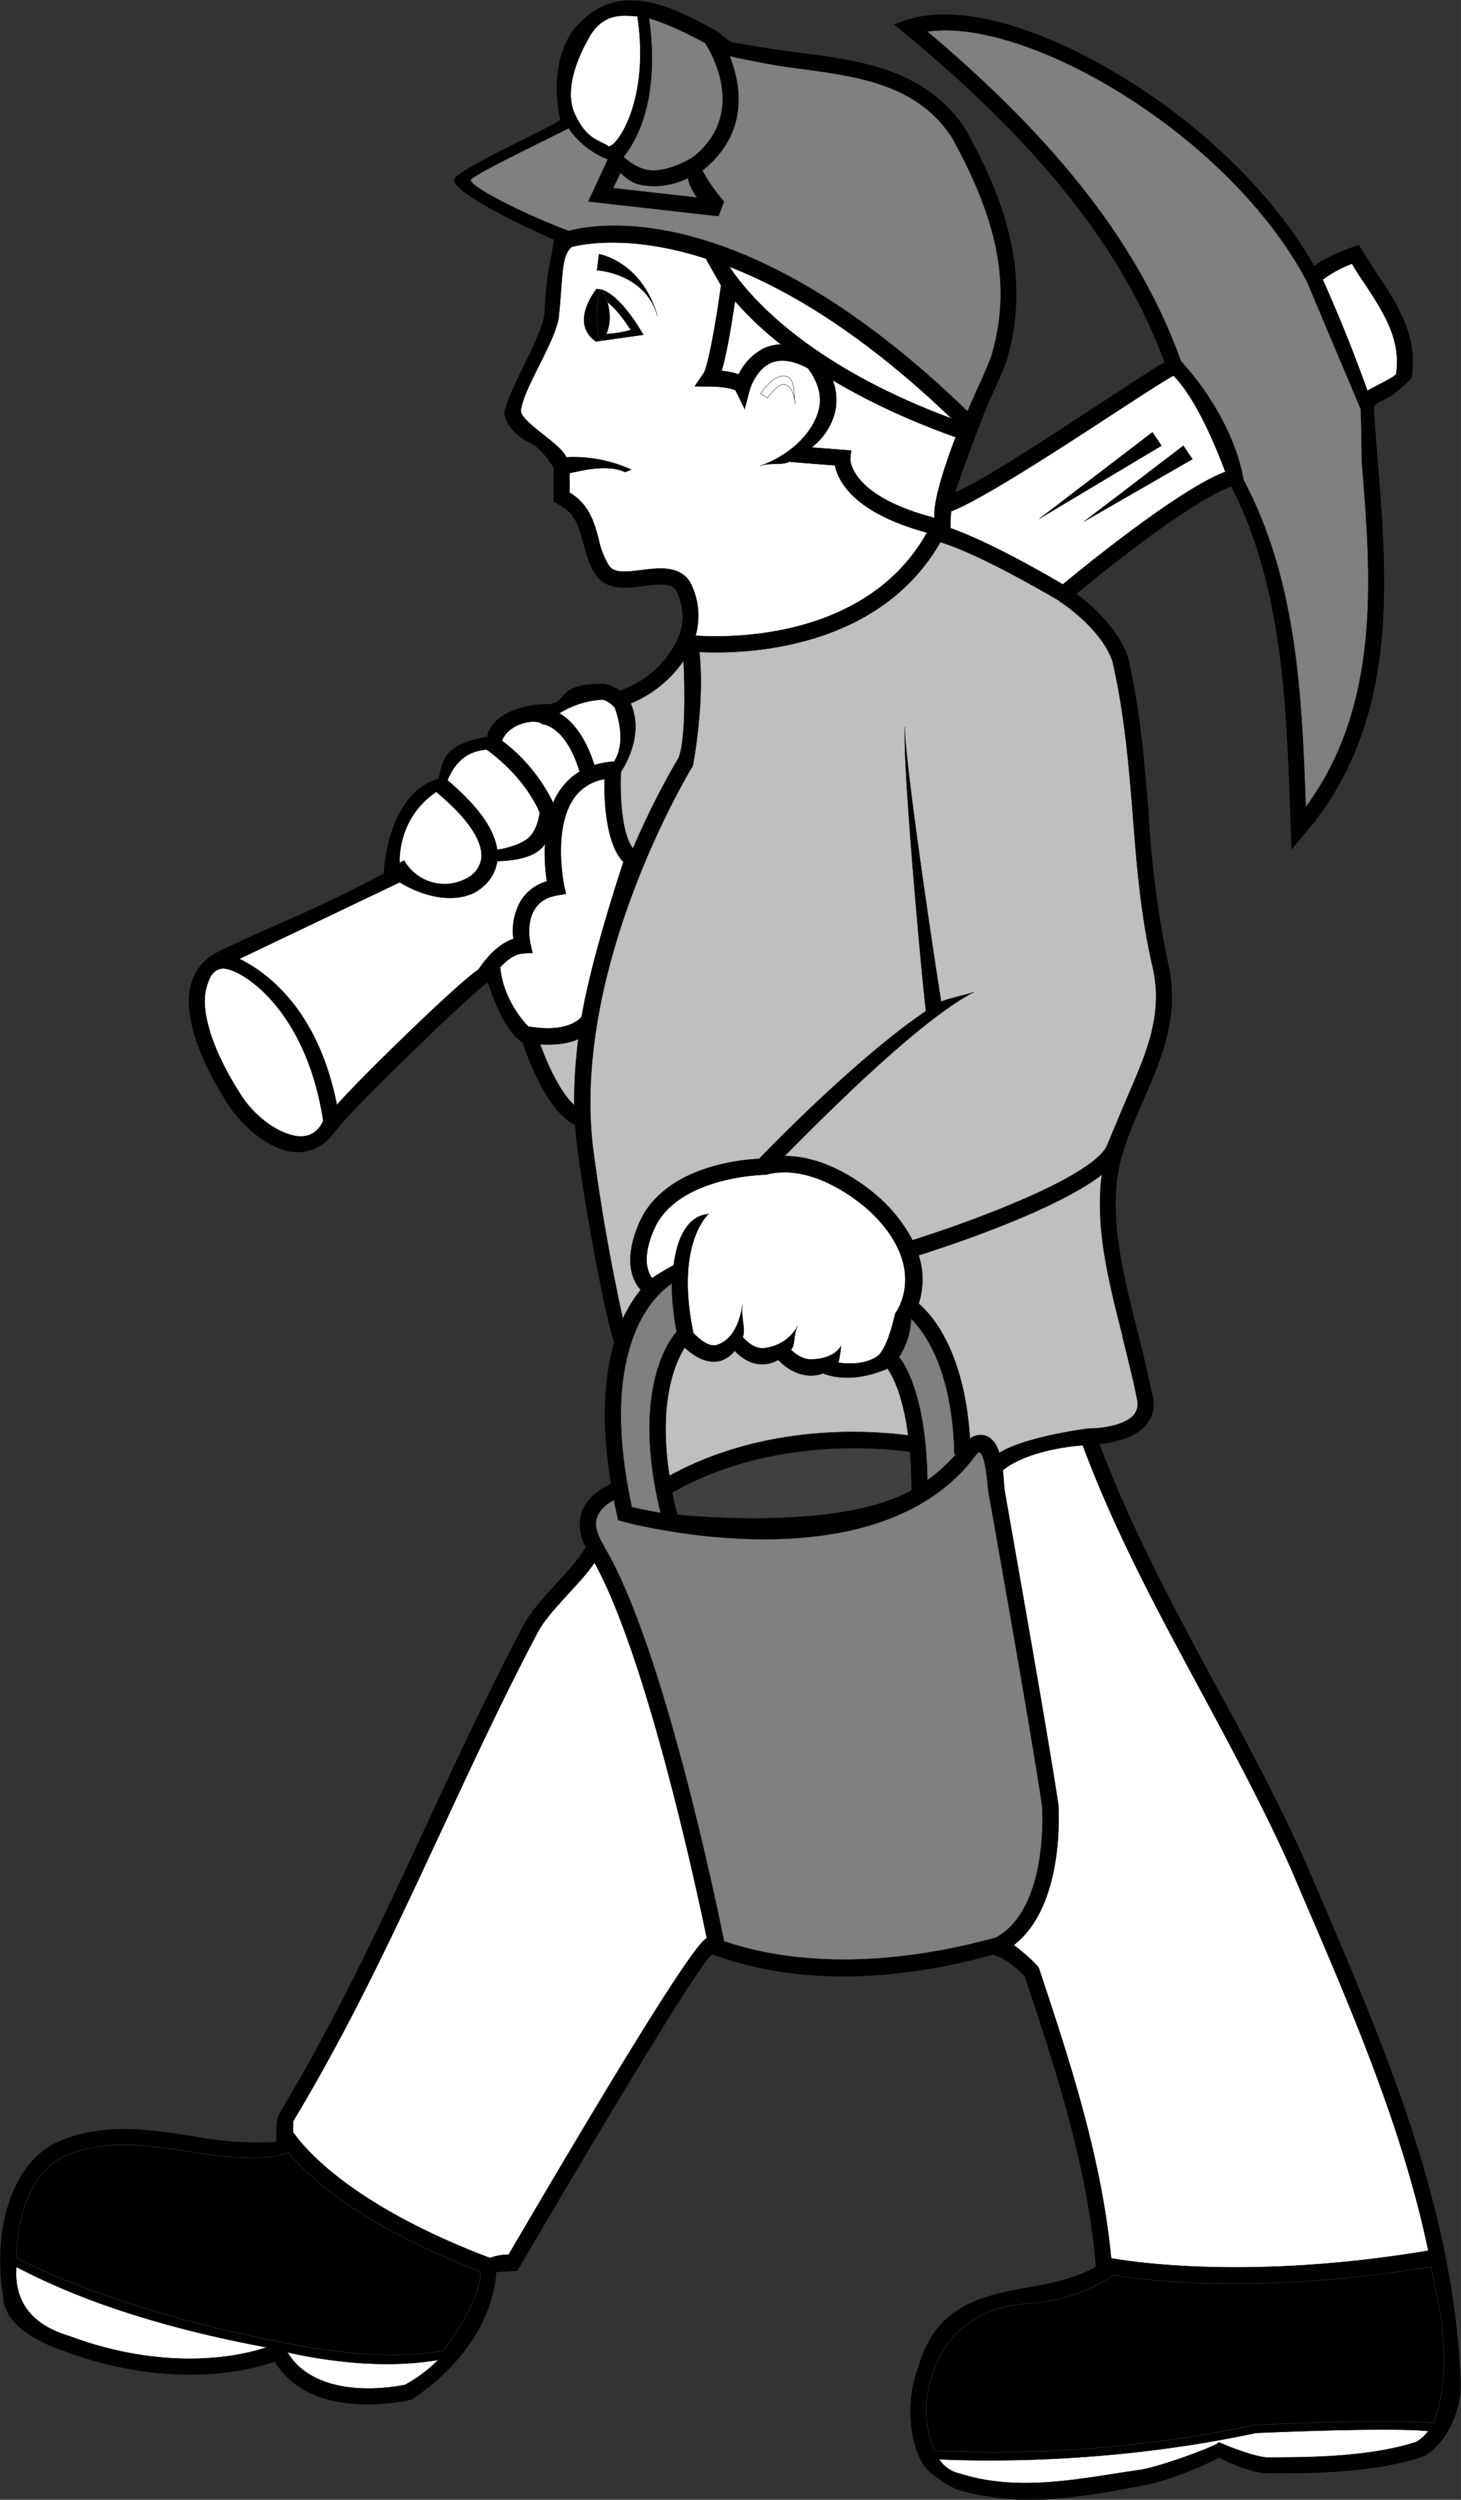
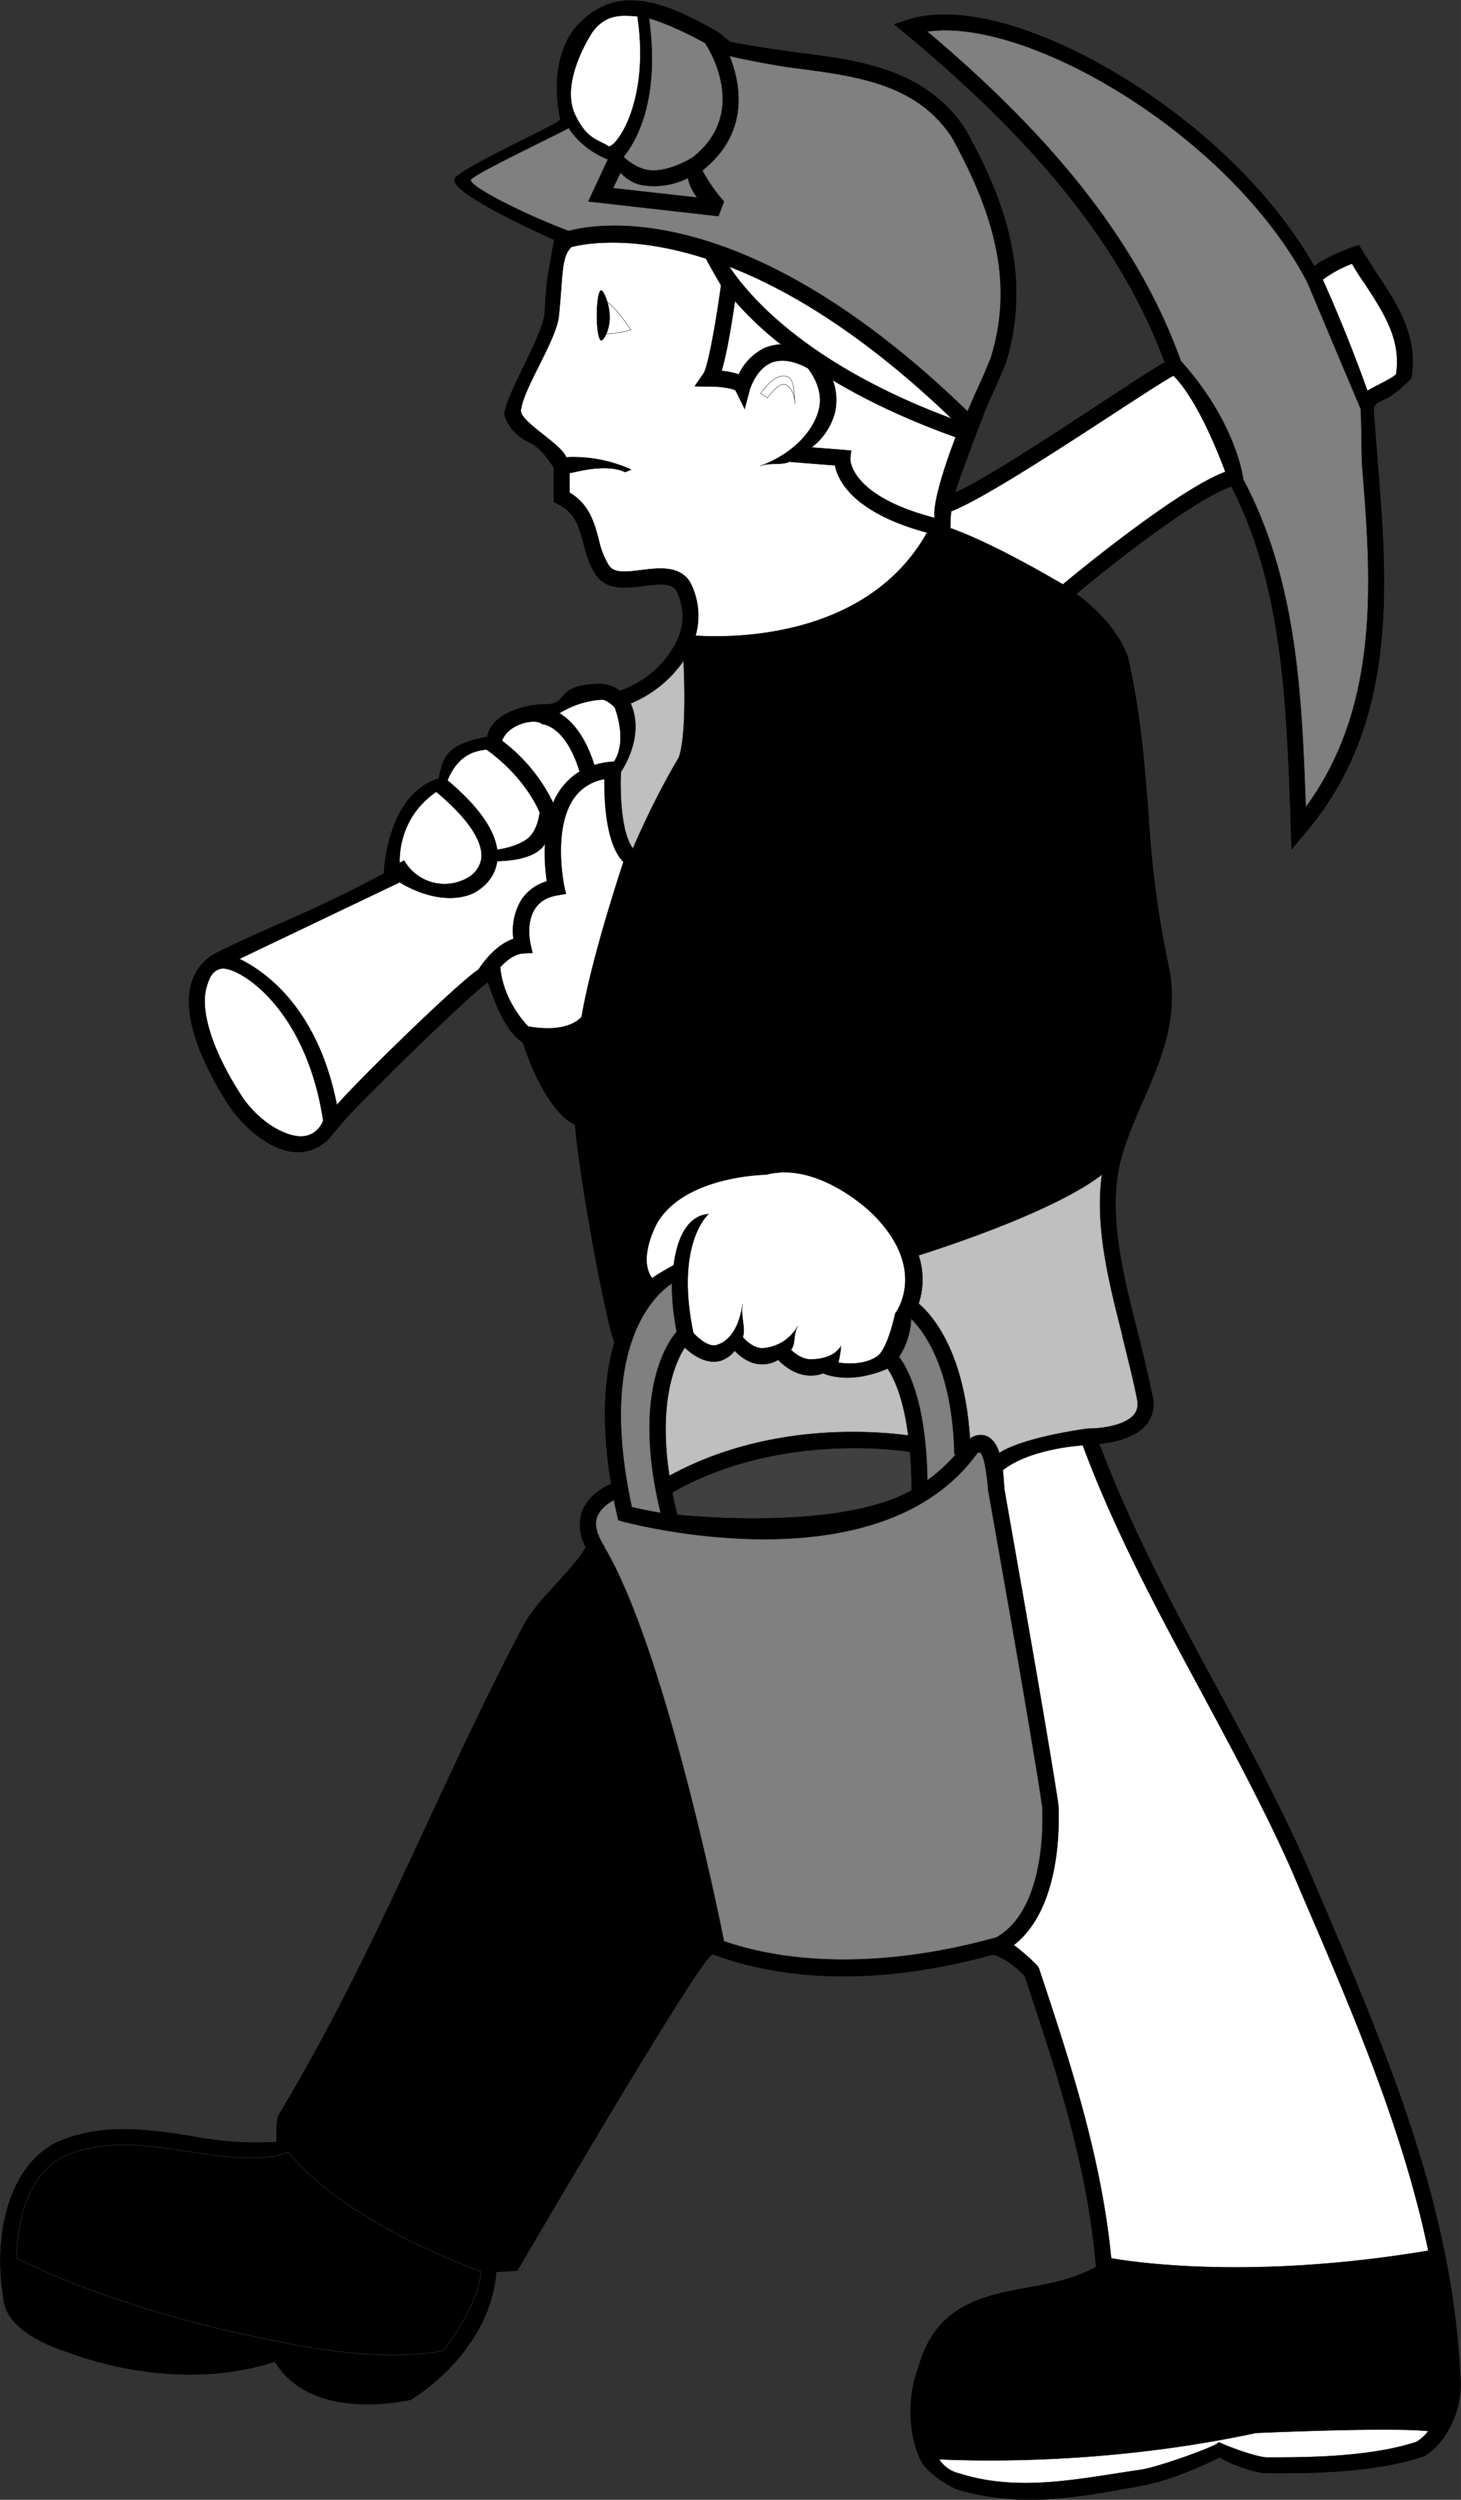
<svg xmlns="http://www.w3.org/2000/svg" width="960" height="1642.234" shape-rendering="geometricPrecision" text-rendering="geometricPrecision" image-rendering="optimizeQuality" fill-rule="evenodd" clip-rule="evenodd" viewBox="0 0 10 17.107">
  <rect x="0" y="0" width="10" height="17.107" fill="#333333" stroke="none" />
  <g stroke="#383431" stroke-width=".003">
    <path d="M9.997 16.254c-.055-1.17-.51-2.228-.988-3.345l-.07-.162c-.187-.42-.407-.83-.621-1.224-.282-.52-.571-1.06-.79-1.64.097-.01.247-.04.324-.137a.229.229 0 0 0 .036-.205 8.807 8.807 0 0 0-.1-.428c-.103-.41-.2-.796-.12-1.153.036-.143.096-.284.156-.421.126-.287.253-.584.176-.933a6.952 6.952 0 0 1-.137-1.047c-.028-.343-.056-.696-.14-1.06-.05-.149-.179-.307-.352-.435 0 0 .729-.612 1.056-.732.35.68.377 1.49.404 2.273l.007.214.092-.11c.646-.752.57-1.708.502-2.55l-.027-.351c-.002-.036.02-.05.094-.083a.784.784 0 0 0 .164-.137c.048-.287-.096-.507-.237-.717a27.6 27.6 0 0 1-.124-.197s-.19.058-.306.144C8.722 1.336 8.243.864 7.67.517 7.09.165 6.545.023 6.21.134l-.095.031.077.064c.93.77 1.495 1.486 1.777 2.25-.175.094-1.142.765-1.428.887.01-.038.171-.485.242-.644.04-.085.076-.168.106-.243.187-.625-.036-1.158-.28-1.598C6.335.47 5.888.411 5.454.357a9.004 9.004 0 0 1-.451-.071C4.939.242 4.956.24 4.886.2 4.622.057 4.26-.14 3.972.15c0 0-.235.185-.14.668-.02.034-.685.33-.722.404-.05.101.68.42.68.42-.036.222-.051.232-.064.49-.008.164-.254.536-.276.7 0 0 .017.125.174.199.07.032.12.107.164.169v.236l.032.017c.116.058.14.152.17.263.02.072.038.147.085.216.075.113.21.096.33.08.115-.014.189-.02.222.03.053.108.057.219.01.33a.678.678 0 0 1-.395.353.218.218 0 0 0-.122-.047c-.332 0-.225.139-.38.139-.193 0-.386.088-.407.223-.265.05-.302.128-.332.286-.36.11-.376.65-.376.65a8.885 8.885 0 0 1-.713.343c-.15.066-.293.13-.421.194a.343.343 0 0 0-.186.225c-.075.284.167.691.276.853.107.144.284.296.46.296a.3.3 0 0 0 .24-.127l.074-.087c.148-.17.879-.88.984-.948.037.12.122.34.237.411.033.102.163.466.358.564.025.34.207 1.335.269 1.485-.066.222-.094.536-.023.968-.109.05-.176.12-.203.204a.312.312 0 0 0 .03.231c-.048.081-.123.164-.199.246-.09.098-.184.2-.236.305-.246.47-.458.925-.663 1.367-.31.667-.601 1.294-.996 1.953-.035.043-.017.192-.026.197a2.295 2.295 0 0 1-.573-.04c-.302-.046-.616-.095-.93.044-.343.173-.43.669-.364 1.057.008.207.269.325.425.376.49.184 1.023.21 1.435.071.225.369.758.297.922.263h.007s.543-.313.59-.875c.013-.004.143-.01.143-.01s1.275-2.185 1.337-2.165c.547.2 1.19.2 1.918.002 0 0 .086.015.214.143.212.637.43 1.294.488 1.989-.147.084-.321.116-.49.146-.318.057-.61.137-.723.536-.081.206-.074.48.02.655.057.103.237.188.237.188.436.133.864.054 1.28-.025.181-.033.397-.127.523-.191.062.036.214.1.316.107.278.002.734.002 1.076-.113l.007-.003c.135-.068.278-.301.252-.556z" />
    <path fill="#BFBFBF" d="M7.681 9.14c.034.14.072.285.1.426.011.047.005.082-.017.112-.057.072-.207.098-.318.098 0 0-.435.056-.606.167-.02-.066-.053-.103-.094-.118a.12.12 0 0 0-.107.02c-.038-.606-.267-.854-.351-.924a.529.529 0 0 0 0-.33c.23-.073.94-.31 1.254-.552-.049.355.047.734.14 1.1z" />
    <path fill="gray" d="M4.325 10.313c-.244-1.127.18-1.469.274-1.529-.002.094.008.203.032.33-.045.05-.315.395-.11 1.238a2.594 2.594 0 0 1-.196-.039z" />
    <path fill="#fff" d="M5.243 8.039c.353-.094.71.25.714.253.408.39.17.697.17.697s-.05.242-.123.293c-.083.056-.193.053-.265.043.008-.041.015-.07.017-.113-.049.077-.146.089-.2.09-.061.004-.115-.039-.142-.065.032-.036.015-.107.047-.164a.297.297 0 0 1-.24.153c-.073.003-.137-.076-.137-.076.022-.056-.015-.137-.002-.223-.034.235-.152.27-.179.278-.054.015-.125-.049-.157-.083-.128-.614.103-.813.105-.815-.01.006-.194-.01-.24.351 0 0-.11.06-.147.089-.103-.137.036-.382.037-.383.194-.32.742-.325.742-.325z" />
    <path fill="#BFBFBF" d="M4.687 9.222c.051.049.147.118.246.09a.205.205 0 0 0 .096-.068c.038.04.105.096.196.092a.2.2 0 0 0 .101-.03c.038.04.126.113.235.107a.204.204 0 0 0 .073-.015s.17.085.441-.032c.032.047.106.179.141.457-.21-.028-.952-.098-1.634.276-.08-.522.047-.787.105-.877z" />
    <path fill="#404040" d="M4.603 10.215c.687-.392 1.474-.3 1.624-.278a2.8 2.8 0 0 1 .01.261c-.51.286-1.6.166-1.6.166a3.196 3.196 0 0 1-.034-.149z" />
    <path fill="gray" d="M6.348 10.129c-.008-.554-.145-.781-.194-.843a.514.514 0 0 0 .083-.26c.086.085.282.34.295.926h.01a1.142 1.142 0 0 1-.194.177z" />
    <path fill="#fff" d="M9.334 1.93c.137.21.257.39.222.63-.017.026-.166.092-.196.115a10.413 10.413 0 0 0-.306-.761.792.792 0 0 1 .2-.109c.025.043.052.086.08.126z" />
    <path fill="gray" d="M6.348.216c.676-.1 2.062.7 2.597 1.71l.368.873c.004.05.008.368.008.368.064.777.133 1.652-.383 2.355-.027-.781-.064-1.557-.427-2.24 0 0-.043-.384-.428-.812C7.807 1.7 7.255.98 6.348.216z" />
    <path fill="#fff" d="M8.032 2.571c.051.05.186.209.355.658-.343.127-1.112.77-1.112.77-.157-.092-.51-.293-.77-.385 0-.025 0-.068.006-.115.32-.124 1.349-.838 1.521-.928zM5.555 3.062a.444.444 0 0 0 .16-.24.389.389 0 0 0-.015-.22c.221.133.5.268.841.39 0 0-.163.413-.144.552-.586-.152-.577-.402-.577-.405l.006-.055c0-.002-.27-.022-.27-.022zM5.056 2.562a.476.476 0 0 0-.117-.024c.038-.124.071-.339.092-.477.077.088.179.19.314.296a.327.327 0 0 0-.113.025.386.386 0 0 0-.176.18zM4.994 1.826c.413.161.927.47 1.519 1.038-.979-.364-1.382-.83-1.52-1.038z" />
    <path fill="gray" d="M4.248 1.183c.04.042.084.07.14.083a.512.512 0 0 0 .32-.047c.01.05.034.094.062.132l-.573-.064.05-.104zM4.415 1.159a.342.342 0 0 1-.146-.086c.075-.094.253-.369.174-.947.119.034.27.107.383.169.029.045.3.477-.084.781.002-.002-.182.119-.327.083z" />
    <path fill="#fff" d="M4.053.222c.092-.128.2-.119.31-.11.086.577-.14.89-.196.89-.071-.048-.15-.044-.233-.222-.086-.192.055-.457.119-.558z" />
    <path fill="gray" d="M3.224 1.23c.017-.037.584-.306.669-.353 0 0 .079.14.267.214l-.134.288.892.101.038-.101a1.172 1.172 0 0 1-.148-.212c.325-.258.263-.592.186-.784.016.008.317.068.445.083.428.056.832.107 1.074.471.329.592.41 1.043.27 1.507a4.043 4.043 0 0 1-.101.233l-.06.137C5.13 1.367 4.118 1.52 3.892 1.58c-.318-.12-.688-.31-.668-.35z" />
    <path fill="#fff" d="M4.39 3.901c-.116.015-.189.02-.223-.032a.574.574 0 0 1-.07-.182c-.03-.11-.063-.235-.198-.316v-.133c.065-.013.255-.066.38-.007l.042-.017a.956.956 0 0 0-.445-.085c-.041-.101-.346-.257-.308-.334.02-.143.24-.47.257-.63.029-.28.015-.409.087-.475.096-.024.42-.082.92.08.01.022.103.183.103.183-.035.258-.09.56-.12.603l-.06.087c-.002.002.105.002.105.002.073 0 .156.013.175.028l.062.126.037-.14c.002-.001.04-.13.143-.176.068-.028.152-.017.25.036v-.002c.04.05.107.16.079.28-.03.133-.158.302-.404.392.071-.026.152-.002.208-.032v.004l.305.024c.02.104.126.324.63.46-.407.724-1.325.722-1.584.705a.497.497 0 0 0-.036-.363l-.002-.003-.002-.004c-.073-.11-.21-.094-.33-.079z" />
    <path fill="#BFBFBF" d="M4.678 4.523c.01.19.015.544-.034.665-.024.039-.163.272-.312.618-.084-.111-.088-.402-.082-.524 0 0 .169-.237.067-.468a.818.818 0 0 0 .361-.291z" />
    <path fill="#fff" d="M4.193 4.827l.015.015c.023.064.077.242-.005.37h-.011a.633.633 0 0 0-.124.023c-.066-.21-.162-.308-.239-.354a.62.62 0 0 1 .291-.093c.023 0 .057.024.073.039zM3.707 4.95v.005c.002 0 .162.003.26.325a.457.457 0 0 0-.181.214 1.17 1.17 0 0 0-.35-.425c.044-.116.217-.152.271-.118zM3.403 5.815c-.019-.141-.132-.3-.34-.475.066-.16.17-.203.268-.21.248.18.342.38.363.431-.013.092-.047.158-.1.19-.077.05-.191.064-.191.064zM2.986 5.419c.274.229.32.377.308.46a.186.186 0 0 1-.102.133.318.318 0 0 1-.426-.124l-.03.017s-.024-.299.25-.486zM2.041 7.776c-.11-.012-.257-.098-.37-.25-.206-.308-.302-.594-.26-.76.016-.059.037-.123.099-.136.09-.03.578.23.702 1.039 0 0-.04.118-.17.107z" />
    <path fill="#fff" d="M2.306 7.562c-.128-.652-.479-.908-.667-1l1.097-.524s.267.177.501.076c.006-.004.145-.066.166-.22.002-.004.25.007.327-.119-.006.106.005.201.013.256a.313.313 0 0 0-.175.128.412.412 0 0 0-.054.266c-.126.042-.216.175-.239.21-.13.081-.819.752-.97.927z" />
    <path fill="#fff" d="M3.425 6.63l-.002-.01c.042-.046.098-.091.156-.095l.066-.004-.015-.066s-.032-.14.032-.236c.032-.05.083-.08.154-.092l.058-.01-.013-.056c0-.006-.083-.398.075-.609a.318.318 0 0 1 .201-.12c-.002.14.008.443.13.567 0 0-.216.643-.286 1.058 0 0-.079.118-.366.067 0 0-.165-.161-.19-.394z" />
-     <path fill="#BFBFBF" d="M3.698 7.147c.075.005.18.001.26-.036-.018.148-.03.3-.027.452-.102-.093-.188-.29-.233-.416zM4.056 7.832c-.135-1.243.676-2.577.686-2.59 0 0 .084-.428.045-.78.314.016 1.226-.013 1.65-.752.266.084.671.319.812.401v.002c.143.094.314.254.366.415.081.352.11.7.138 1.04.026.343.054.698.139 1.062.069.314-.047.58-.17.864-.05.116-.148.353-.148.353-.122.222-.954.522-1.328.64a1.027 1.027 0 0 0-.212-.276c-.013-.013-.312-.3-.663-.3.225-.227.917-.93 1.298-1.123-.028.013-.2.05-.227.067-.087-.55-.265-1.778-.246-1.883-.029.161.12 1.795.142 1.947-.484.327-1.11.977-1.14 1.009l.002.002c-.12.005-.593.045-.794.377-.008.015-.188.329-.021.52-.041.051-.083.115-.122.196a13.622 13.622 0 0 1-.207-1.191z" />
-     <path fill="#fff" d="M.482 15.989c-.084-.028-.396-.111-.37-.475.182.092.691.36 1.713.55-.385.124-.88.098-1.343-.075zM2.772 16.32c-.297.058-.656.027-.804-.222.176.04.616.124 1.031.052a.96.96 0 0 1-.227.17z" />
    <path d="M3.035 16.086c-.462.094-1.133-.063-1.133-.063-1.033-.2-1.645-.496-1.79-.571.006-.269.087-.575.32-.693.281-.124.565-.081.865-.034.2.03.49.077.675.004.14.17.501.505 1.318.816-.002.216-.255.541-.255.541z" />
-     <path fill="#fff" d="M3.48 15.43a.328.328 0 0 0-.126.022c-.954-.361-1.275-.755-1.347-.86-.002-.008 0-.076 0-.076.398-.663.691-1.296 1.003-1.964.205-.44.415-.896.661-1.364.045-.092.134-.188.218-.28.064-.07.13-.14.18-.214.36.654.697 2.224.769 2.571-.107.02-1.199 1.897-1.358 2.166z" />
    <path fill="gray" d="M4.956 13.284c-.05-.251-.419-2.028-.82-2.699l.001-.002s-.079-.112-.052-.195c.015-.047.054-.088.116-.122l.03.137.032.01c.071.018 1.754.46 2.425-.466.054-.06.075.251.075.251s.297 1.663.37 2.164c0 .004.049.693-.314.896-.684.191-1.35.203-1.863.026z" />
    <path fill="#fff" d="M7.106 13.46l-.007-.009a1.3 1.3 0 0 0-.16-.14c.352-.273.306-.932.305-.962-.074-.498-.36-2.098-.37-2.164a2.114 2.114 0 0 0-.01-.124c.16-.127.443-.163.547-.17.223.599.522 1.15.81 1.684.211.393.431.8.617 1.217l.068.16c.357.828.697 1.623.87 2.45-1.23.206-2.044.074-2.17.052-.068-.697-.284-1.349-.494-1.982l-.006-.011zM9.696 16.71c-.323.107-.764.107-1.029.107-.105-.01-.321-.1-.325-.105.01.019-.413.173-.539.19-.405.058-.819.154-1.226.028l-.004-.002h-.002a.226.226 0 0 1-.143-.098c.24.011 1.139.04 2.168-.18.041-.002.916-.041 1.18-.013a.305.305 0 0 1-.08.073z" />
-     <path d="M9.811 16.584c-.233-.036-1.223.011-1.223.011h-.002a8.669 8.669 0 0 1-2.191.177.746.746 0 0 1-.006-.545l.002-.005s.11-.421.638-.457c.387-.026.586-.197.586-.197.203.036.994.14 2.181-.056.047.248.165.68.015 1.072zM7.114 3.55l.836-.5-.062-.092zM7.42 3.569l.742-.427L8.1 3.05zM4.1 1.74l-.014.11c.012 0 .333.023.414.314-.102-.365-.385-.423-.4-.425zM4.105 1.98l-.022-.002s-.19.229-.004.359l.325-.046-.019-.031c-.16-.263-.269-.28-.28-.28z" />
    <path fill="#fff" d="M4.107 2.286c-.007-.013-.03-.07.015-.242.034.017.103.07.195.214a.731.731 0 0 1-.21.028zM5.253 2.723c.03-.043.086-.1.114-.093.01.001.066.015.075.135-.009-.113-.01-.177-.06-.19-.079-.02-.16.096-.176.118l.047.03z" />
    <path d="M4.115 2.33c.015 0 .058-.065.058-.159 0-.095-.043-.184-.058-.184-.017 0-.03.077-.03.171 0 .094.013.171.03.171z" />
  </g>
</svg>